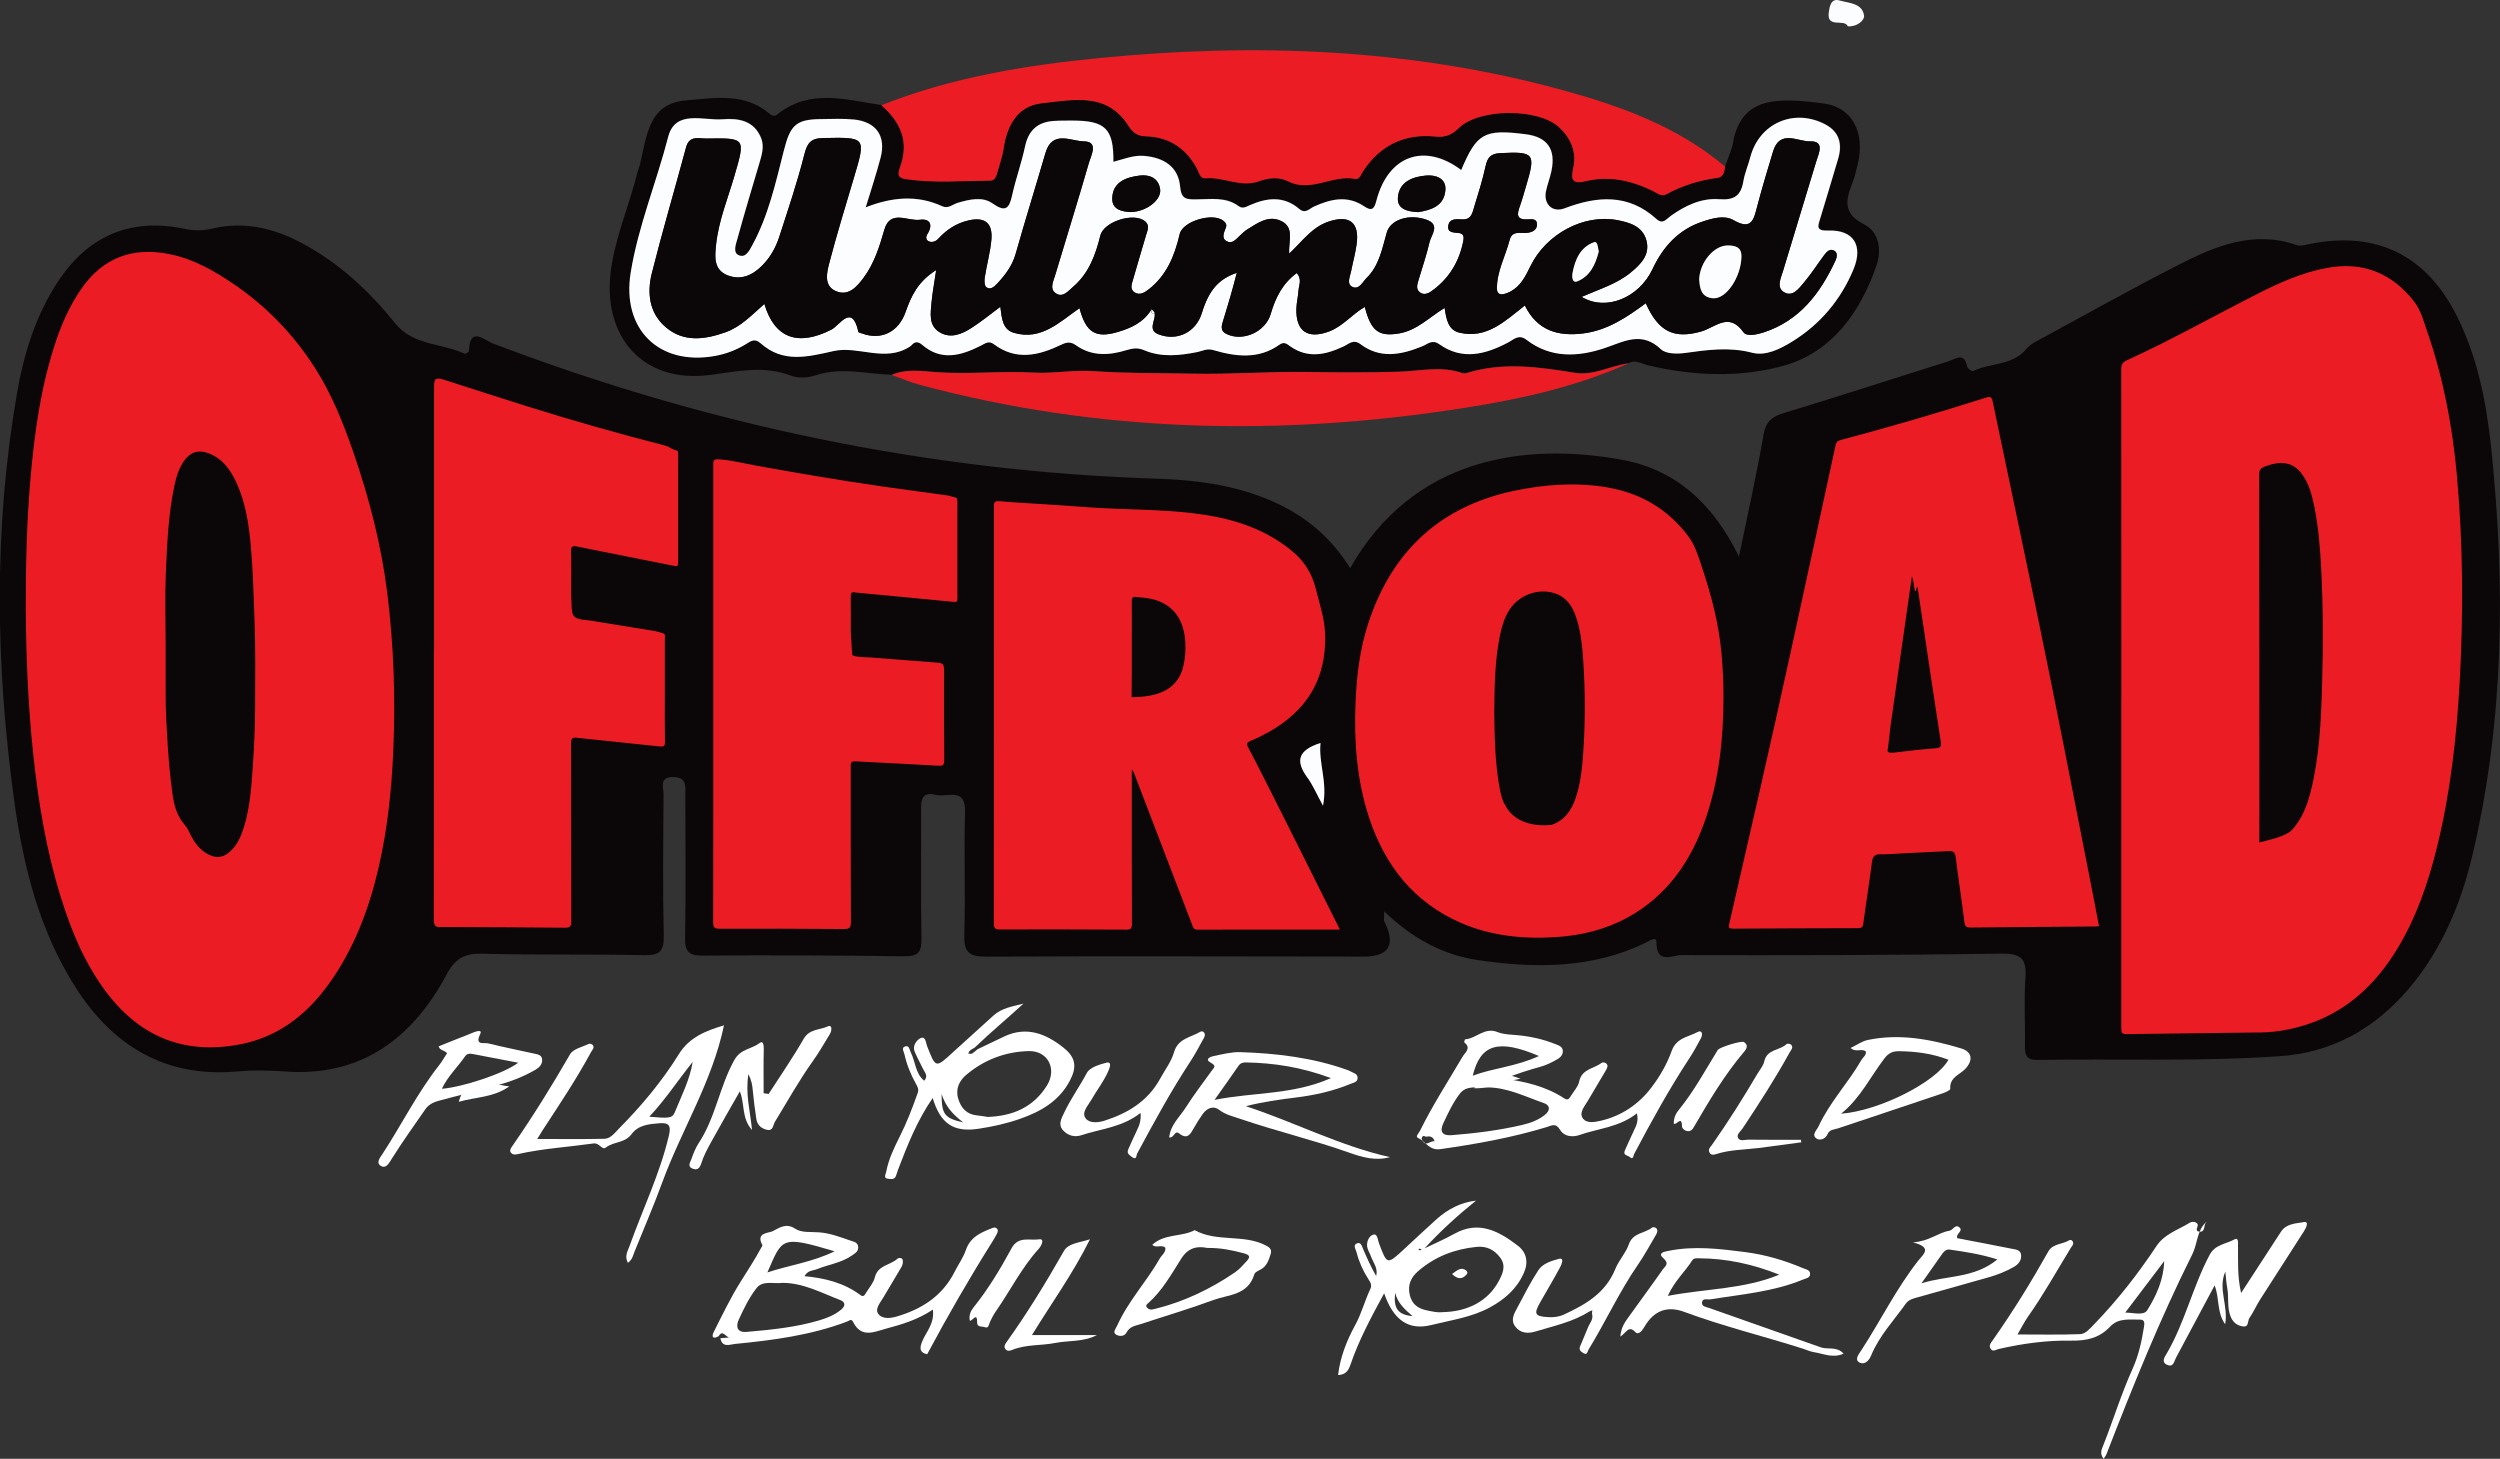
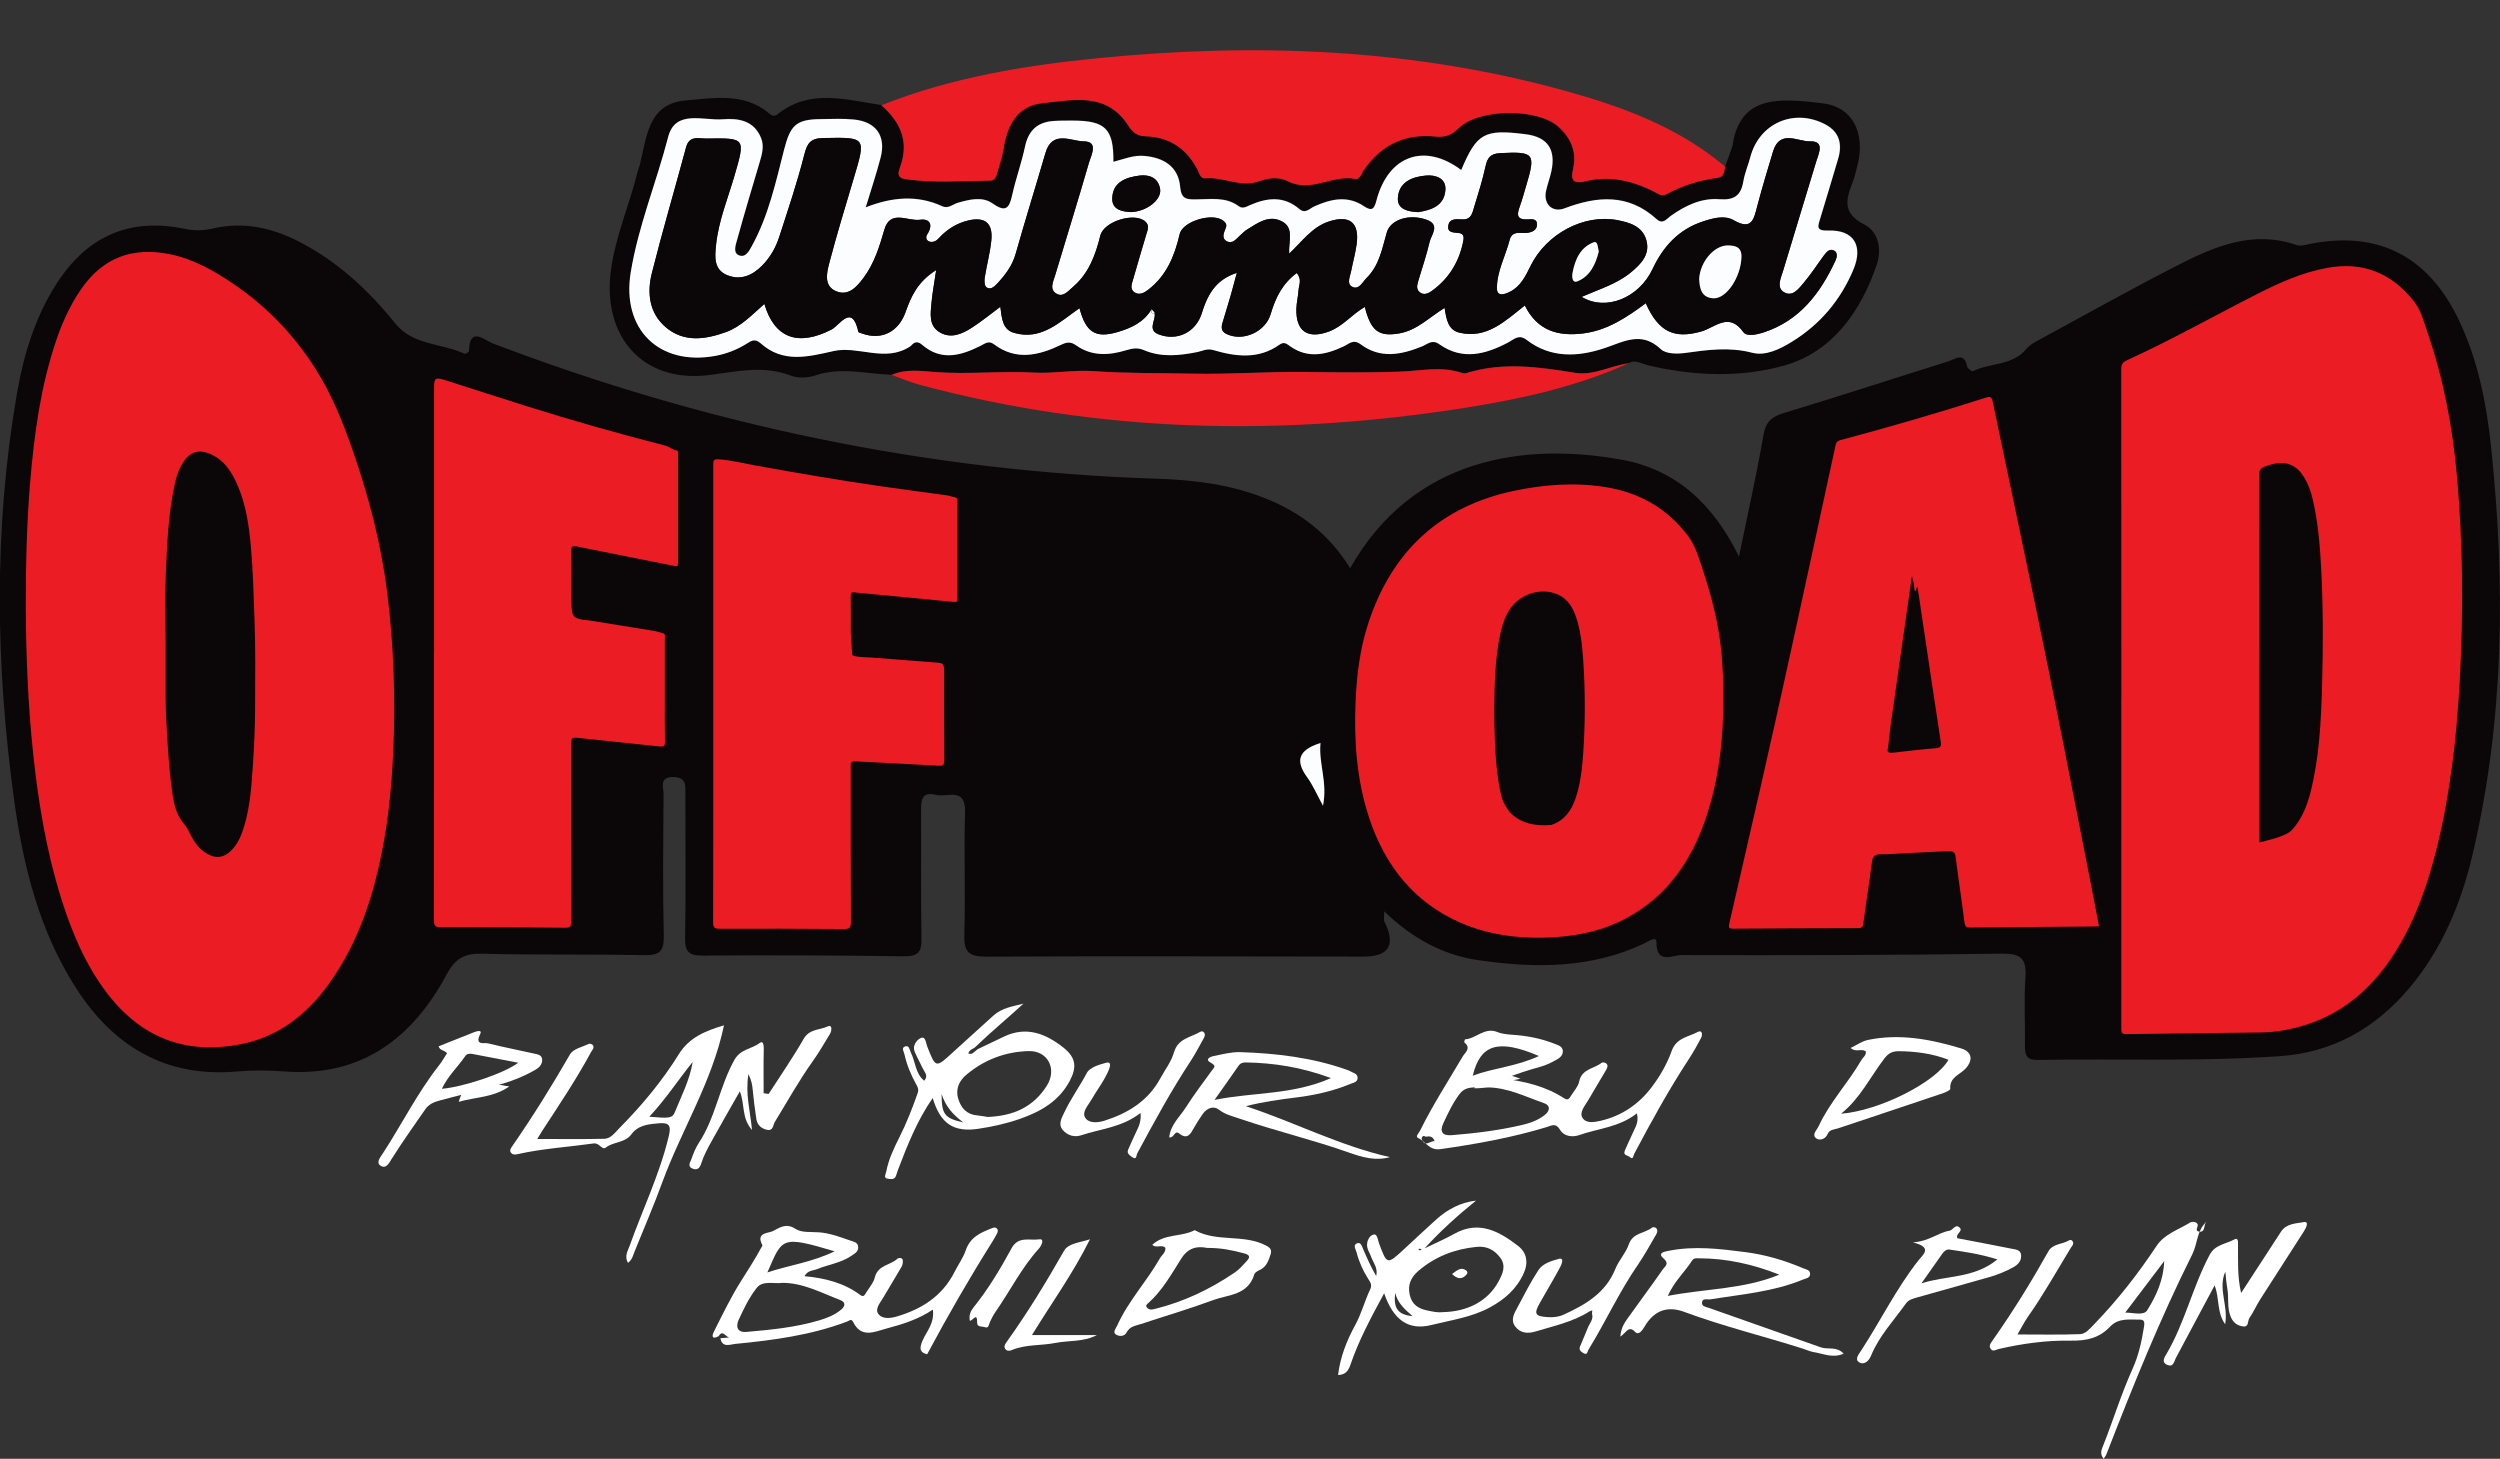
<svg xmlns="http://www.w3.org/2000/svg" viewBox="0 0 401.04 234.02" id="Layer_1">
  <rect x="0" y="0" width="401.04" height="234.02" fill="#333333" stroke="none" />
  <defs>
    <style>.cls-1{fill:#0b0708;}.cls-1,.cls-2,.cls-3,.cls-4{stroke-width:0px;}.cls-2{fill:#fff;}.cls-3{fill:#ec1c24;}.cls-4{fill:#fcfdff;}</style>
  </defs>
  <path d="M216.6,91.12c10.12-17.83,28.09-20.18,43.57-17.37,8.6,1.56,14.6,6.99,18.79,15.53,1.45-7.04,2.85-13.26,3.94-19.53.37-2.15,1.35-2.92,3.3-3.51,8.8-2.66,17.53-5.52,26.3-8.26,1.09-.34,2.59-1.61,3.07.82.06.31.75.82.91.74,2.79-1.38,6.36-.85,8.59-3.58.41-.5.99-.88,1.57-1.19,7.59-4.12,15.12-8.35,22.81-12.28,5.94-3.04,12.08-5.59,19-3.17.57.2,1.32-.02,1.96-.16,10.78-2.21,18.86,1.74,23.78,11.67,3.3,6.66,4.69,13.86,5.45,21.15,2.29,21.87,2.07,43.66-3.02,65.19-1.85,7.84-4.93,15.2-10.22,21.44-5.42,6.39-12.27,10.23-20.6,10.81-12.97.91-25.98.39-38.98.61-1.78.03-2-.85-1.98-2.29.05-3.61-.18-7.23.07-10.82.21-3-.56-3.99-3.78-3.94-17.14.25-34.29.27-51.43.23-1.39,0-4.01,1.55-3.98-2.09,0-1.05-1.29-.09-1.86.18-8.58,4.1-17.61,4.04-26.69,2.73-5.62-.82-10.57-3.44-15.12-7.84,0,1.04-.1,1.37.01,1.6q2.84,5.67-3.33,5.66c-20.17-.02-40.34-.09-60.51.01-2.78.01-3.62-.71-3.53-3.54.21-6.53-.08-13.08.12-19.61.13-4.15-2.88-2.34-4.66-2.8-2.41-.62-2.41,1.01-2.4,2.74.05,6.76-.06,13.53.07,20.29.04,2.19-.54,2.89-2.8,2.86-10.76-.15-21.51-.19-32.27-.11-2.19.02-2.89-.57-2.85-2.81.13-7.66.05-15.33.04-22.99,0-1.33.28-2.76-1.84-2.84-2.45-.1-1.64,1.69-1.65,2.81-.06,7.55-.15,15.11.03,22.65.06,2.63-.79,3.16-3.23,3.11-8.63-.18-17.26,0-25.88-.23-2.8-.07-4.29.68-5.69,3.28-5.53,10.32-13.76,16.52-26,15.61-2.58-.19-5.08-.23-7.66,0-11.31,1-19.73-3.93-25.76-13.28-5.92-9.18-8.52-19.57-9.99-30.22-2.99-21.78-3.31-43.58.46-65.32,1.08-6.24,2.93-12.27,6.41-17.65,4.9-7.59,11.76-10.53,20.49-8.7,1.59.33,3,.3,4.57-.07,5.04-1.17,9.78-.02,14.27,2.38,5.94,3.18,10.75,7.65,14.95,12.88,2.83,3.52,7.44,3.14,11.11,4.84.15.07.69-.28.7-.44.1-4.06,2.51-1.71,3.8-1.22,34.35,13.09,69.82,20.53,106.56,21.71,5.96.19,11.83.92,17.44,3.17,5.55,2.22,10.12,5.66,13.53,11.14ZM211.83,119.19c-3.65,1.15-4.02,2.91-2.13,5.51.89,1.22,1.48,2.64,2.53,4.55.76-3.81-.73-6.77-.4-10.06Z" class="cls-1" />
  <path d="M276.73,26.71c.38-1.05.79-2.09,1.14-3.15.17-.53.18-1.11.33-1.65,1.7-6.27,6.8-6.3,14.37-5.31,4.65.61,6.66,4.79,5.43,9.79-.24.98-.46,1.98-.83,2.91-1.08,2.72-1.61,4.95,1.86,6.69,2.41,1.21,2.85,4.13,1.99,6.6-2.57,7.45-7.11,13.84-14.7,16.02-7.02,2.01-14.62,1.72-21.92,0-1.07-.25-2.03-.98-3.17-.34-2.87.39-5.59,2.01-8.53,1.53-5.86-.95-11.66-1.79-17.5.05-.2.06-.46.04-.67-.03-3.35-1.16-6.66-.32-10.04-.21-4.89.16-9.84.13-14.73.05-6.19-.1-12.36.41-18.55.27-5.21-.12-10.48-.02-15.62-.4-3.36-.24-6.53.41-9.7.23-5.28-.3-10.53.31-15.75-.08-2.47-.19-4.76-.56-7.08.44-4.06-.12-8.1-1.29-12.19.08-1.21.41-2.81.52-3.97.07-4.42-1.71-8.63-.68-13.11-.11-10.56,1.34-17.17-6.03-15.8-16.71.71-5.5,2.99-10.56,4.29-15.9.08-.33.23-.63.32-.96,1.17-4.47,1.23-9.99,7.47-10.49,4.46-.36,9.22-1.27,13.22,2.01.45.37.83.7,1.42.23,5.23-4.18,10.99-2.33,16.67-1.49,3.06,2.66,4.5,5.82,3.02,9.89-.31.85-.61,1.74.85,1.96,4.53.67,9.07.27,13.61.24.77,0,1-.79,1.18-1.46.31-1.2.76-2.37.94-3.59.55-3.8,2.25-6.96,6.22-7.37,4.87-.5,10.28-1.82,13.74,3.51.75,1.16,1.42,1.75,2.85,1.8,3.79.11,6.57,1.98,8.31,5.36.3.59.46,1.45,1.26,1.38,2.9-.28,5.65,1.55,8.61.47,1.5-.55,3.19-.74,4.61-.01,3.71,1.92,7.17-1.1,10.81-.36.72.15.98-.8,1.34-1.35,2.76-4.12,6.67-5.94,11.52-5.45,1.63.16,2.62-.25,3.79-1.38,3.28-3.18,12.73-3.19,16.04-.13,1.92,1.78,2.9,4.02,2.27,6.69-.44,1.87.05,2.47,2,1.99,3.76-.94,7.33-.13,10.75,1.54.69.33,1.38,1,2.18.56,2.6-1.41,5.34-2.27,8.27-2.65.96-.12,1.07-1.02,1.18-1.82ZM138.91,33.25c.83-2.76,1.71-5.36,2.4-8.01.89-3.43-.7-5.73-4.25-6.1-1.77-.19-3.58-.09-5.37-.07-3.98.04-4.87,1-5.88,4.96-1.33,5.22-2.49,10.53-5.11,15.31-.45.82-1.05,2.11-2.22,1.53-.87-.43-.4-1.68-.18-2.48,1.13-4.12,2.36-8.22,3.58-12.32.39-1.31.78-2.65.25-3.97-1.14-2.81-3.62-3.2-6.16-3-3.14.24-7.6-1.59-8.74,2.83-1.88,7.29-4.8,14.3-6.01,21.76-1.46,9.06,4.52,14.97,13.48,13.38,1.79-.32,3.45-.95,5-1.9.76-.47,1.38-1.02,2.35-.15,3.59,3.21,7.51,2.21,11.71,1.26,3.96-.9,8.28,1.88,12.25-.72.09-.06.18-.13.26-.22.55-.63,1.09-.6,1.71-.06,3.08,2.66,6.24,1.73,9.38.15.7-.35,1.29-.88,2.12-.25,3.55,2.69,7.19,1.82,10.77.1.91-.44,1.54-.55,2.42.08,2.5,1.79,5.28,1.64,8.05.78.99-.3,1.79-.47,2.86,0,2.77,1.19,5.7.87,8.57.29.84-.17,1.5-.61,2.53-.31,3.6,1.06,7.25,1.52,10.59-.85.75-.53,1.16-.18,1.73.23,2.84,2.03,5.72,1.38,8.59.03.85-.4,1.55-1.22,2.71-.35,3.18,2.39,6.54,1.69,9.89.34.88-.36,1.59-1.16,2.74-.34,3.72,2.64,7.43,1.63,11.07-.29.94-.5,1.67-1.38,2.96-.39,3.86,2.96,8.25,2.73,12.5,1.3,3.13-1.05,5.93-2.75,9.03.19.79.75,2.61.76,3.89.59,3.6-.49,7.09-.99,10.76-.03,2.13.56,4.4-.55,6.35-1.76,4.54-2.8,7.83-6.7,9.88-11.61,1.59-3.81.03-6.37-4.03-6.23-2,.07-1.69-.65-1.33-1.85.97-3.23,1.96-6.46,2.91-9.7.68-2.32.19-4.28-2.05-5.47-5.02-2.66-10.61-.21-12.04,5.21-.35,1.3-.91,2.57-1.12,3.89-.38,2.31-1.49,3.07-3.87,2.89-2.87-.23-5.46,1.02-7.8,2.69-.67.48-1.24,1.43-2.27.49-4.51-4.11-9.53-3.7-14.77-1.71-1.92.73-3.38-.68-2.96-2.74.23-1.1.65-2.16.88-3.26.72-3.5-.66-5.45-4.12-5.89-6.66-.85-7.85-.19-10.35,5.74-5.89-4.42-11.73-2.34-13.61,4.92-.36,1.37-.75,1.72-2,.88-2.65-1.78-5.32-1.15-7.99.05-.75.34-1.4,1.25-2.39.39-2.46-2.11-5.15-1.8-7.88-.62-.61.26-1.17.67-1.86.16-2.09-1.53-4.51-1.07-6.83-1.07-1.46,0-2.35.01-2.53-2.01-.29-3.3-2.68-4.71-5.82-4.97-1.69-.14-3.25.53-4.89.95.05-5.3-1.29-6.61-6.56-6.61-1.01,0-2.02,0-3.02.06-2.57.17-4.04,1.49-4.59,4.09-.56,2.63-1.49,5.19-2.07,7.82-.47,2.16-1.07,2.78-3.16,1.31-1.62-1.14-3.66-.64-5.54-.1-.82.24-1.55,1.01-2.52.56-4.08-1.89-8.17-1.42-12.23.16Z" class="cls-1" />
  <path d="M276.73,26.71c-.1.8-.22,1.69-1.18,1.82-2.92.38-5.67,1.24-8.27,2.65-.8.43-1.49-.23-2.18-.56-3.42-1.66-6.99-2.47-10.75-1.54-1.94.48-2.44-.12-2-1.99.63-2.68-.34-4.91-2.27-6.69-3.31-3.06-12.77-3.05-16.04.13-1.17,1.13-2.16,1.55-3.79,1.38-4.85-.49-8.75,1.33-11.52,5.45-.37.55-.62,1.49-1.34,1.35-3.63-.74-7.1,2.28-10.81.36-1.42-.73-3.11-.53-4.61.01-2.96,1.08-5.71-.75-8.61-.47-.81.08-.96-.79-1.26-1.38-1.75-3.39-4.53-5.26-8.31-5.36-1.43-.04-2.1-.63-2.85-1.8-3.46-5.33-8.87-4.01-13.74-3.51-3.98.41-5.67,3.57-6.22,7.37-.18,1.22-.62,2.39-.94,3.59-.18.67-.41,1.46-1.18,1.46-4.54.03-9.08.43-13.61-.24-1.46-.22-1.16-1.1-.85-1.96,1.49-4.08.04-7.23-3.02-9.89,11.22-4.46,23.01-6.4,34.92-7.57,25.11-2.47,50.04-1.56,74.52,5.18,9.3,2.56,18.34,5.84,25.9,12.22Z" class="cls-3" />
  <path d="M143.06,60.14c2.32-.99,4.61-.62,7.08-.44,5.21.39,10.47-.22,15.75.08,3.17.18,6.35-.48,9.7-.23,5.14.37,10.41.28,15.62.4,6.19.14,12.36-.37,18.55-.27,4.89.08,9.84.11,14.73-.05,3.38-.11,6.7-.95,10.04.21.2.07.46.1.67.03,5.83-1.83,11.64-1,17.5-.05,2.93.47,5.66-1.14,8.53-1.53-8.35,3.75-17.2,5.7-26.16,7.12-29.44,4.66-58.68,4.08-87.6-3.7-1.5-.4-2.94-1.04-4.41-1.56Z" class="cls-3" />
  <path d="M211.83,119.19c-.33,3.29,1.16,6.26.4,10.06-1.04-1.91-1.64-3.34-2.53-4.55-1.9-2.6-1.52-4.36,2.13-5.51Z" class="cls-4" />
  <path d="M138.91,33.25c4.06-1.59,8.15-2.05,12.23-.16.98.45,1.7-.32,2.52-.56,1.88-.54,3.92-1.04,5.54.1,2.09,1.47,2.69.85,3.16-1.31.58-2.63,1.51-5.18,2.07-7.82.55-2.6,2.03-3.92,4.59-4.09,1-.07,2.02-.06,3.02-.06,5.27,0,6.61,1.3,6.56,6.61,1.64-.42,3.2-1.09,4.89-.95,3.13.26,5.53,1.67,5.82,4.97.18,2.02,1.07,2.01,2.53,2.01,2.32,0,4.75-.46,6.83,1.07.69.51,1.25.1,1.86-.16,2.73-1.19,5.41-1.5,7.88.62.99.85,1.65-.06,2.39-.39,2.66-1.2,5.34-1.83,7.99-.05,1.25.84,1.65.5,2-.88,1.88-7.26,7.72-9.34,13.61-4.92,2.5-5.93,3.69-6.59,10.35-5.74,3.46.44,4.85,2.39,4.12,5.89-.23,1.1-.65,2.16-.88,3.26-.42,2.06,1.04,3.46,2.96,2.74,5.24-1.99,10.26-2.39,14.77,1.71,1.03.94,1.6-.01,2.27-.49,2.34-1.67,4.93-2.91,7.8-2.69,2.39.19,3.49-.57,3.87-2.89.22-1.32.78-2.58,1.12-3.89,1.44-5.42,7.02-7.87,12.04-5.21,2.24,1.19,2.73,3.14,2.05,5.47-.95,3.24-1.94,6.47-2.91,9.7-.36,1.2-.68,1.91,1.33,1.85,4.07-.14,5.62,2.42,4.03,6.23-2.05,4.91-5.34,8.82-9.88,11.61-1.95,1.2-4.22,2.31-6.35,1.76-3.68-.96-7.16-.47-10.76.03-1.28.18-3.09.17-3.89-.59-3.1-2.95-5.9-1.24-9.03-.19-4.26,1.43-8.64,1.66-12.5-1.3-1.29-.99-2.02-.11-2.96.39-3.64,1.92-7.35,2.93-11.07.29-1.15-.82-1.86-.02-2.74.34-3.35,1.36-6.71,2.05-9.89-.34-1.16-.87-1.85-.05-2.71.35-2.87,1.35-5.74,2-8.59-.03-.57-.41-.98-.77-1.73-.23-3.34,2.37-7,1.91-10.59.85-1.03-.3-1.69.14-2.53.31-2.88.58-5.8.89-8.57-.29-1.07-.46-1.87-.29-2.86,0-2.77.85-5.55,1-8.05-.78-.88-.63-1.51-.52-2.42-.08-3.58,1.72-7.22,2.58-10.77-.1-.84-.63-1.42-.1-2.12.25-3.15,1.58-6.31,2.5-9.38-.15-.62-.54-1.16-.57-1.71.06-.07.08-.16.16-.26.22-3.98,2.6-8.29-.18-12.25.72-4.2.95-8.12,1.95-11.71-1.26-.96-.86-1.59-.31-2.35.15-1.55.95-3.21,1.58-5,1.9-8.97,1.59-14.95-4.32-13.48-13.38,1.21-7.47,4.13-14.47,6.01-21.76,1.14-4.42,5.59-2.59,8.74-2.83,2.55-.2,5.02.19,6.16,3,.54,1.32.14,2.65-.25,3.97-1.22,4.1-2.44,8.19-3.58,12.32-.22.8-.69,2.05.18,2.48,1.17.58,1.77-.71,2.22-1.53,2.62-4.78,3.78-10.09,5.11-15.31,1.01-3.95,1.89-4.92,5.88-4.96,1.79-.02,3.6-.11,5.37.07,3.55.37,5.14,2.67,4.25,6.1-.69,2.65-1.56,5.25-2.4,8.01ZM184.71,49.63l.03-.03c1.56,1.01-1.13,3.14,1.09,4.01,2.98,1.18,6.03-.28,6.99-3.43,1.1-3.59,2.68-5.45,5.6-6.42-.35,1.29-.65,2.47-.99,3.64-.37,1.3-.78,2.59-1.16,3.88-.25.86-.64,1.73.52,2.3,2.61,1.26,6.22-.35,7.06-3.21.76-2.6,1.89-4.91,4.19-6.58.86,1.02.34,1.9.28,2.73-.07,1.01-.33,2.01-.35,3.02-.1,3.6,1.8,4.89,5.19,3.65,2.25-.82,3.73-2.79,5.79-3.96.98,3.9,2.27,4.82,5.56,4.24,2.82-.5,4.79-2.59,7.24-4.08.29,1.87.57,3.56,2.42,3.98,4.37,1,7.28-1.88,10.45-4.37,2.01,4.07,5.36,4.99,9.38,4.48,3.85-.49,6.97-2.58,10.02-4.84,2.03,4.56,4.51,5.78,8.9,4.53,2.25-.64,4.43-3.18,6.77.12.52.74,2.15.39,3.23.03,5.78-1.88,9.1-6.28,11.54-11.55.25-.53.35-1.22-.18-1.54-.72-.44-1.24.16-1.65.7-1.07,1.44-2.04,2.97-3.2,4.34-.84.99-1.87,2.48-3.3,1.56-1.2-.77-.41-2.29-.07-3.44,1.74-5.82,3.55-11.63,5.29-17.45.39-1.29,1.47-3.34-.98-3.27-1.95.06-4.85-1.96-5.93,1.62-.88,2.91-1.76,5.81-2.53,8.75-.54,2.07-.84,3.99-3.79,2.28-1.47-.85-3.31-.33-4.93.2-3.87,1.27-6.37,3.99-8.08,7.63-2.17,4.63-7.48,6.83-11.38,4.47,2.82-1.24,5.64-2.06,7.89-3.92,1.6-1.32,3.12-2.83,2.5-5.14-.62-2.28-2.7-2.88-4.71-3.26-5.33-1-11.37,2.21-13.9,7.41-.8,1.66-1.6,3.25-3.3,4.1-.78.39-2.06.85-2.07-.53-.02-2.73,1.37-5.19,2.04-7.79.41-1.58,1.77-1.01,2.8-1.14.86-.11,1.61-.48,1.59-1.4-.03-.94-.92-.79-1.54-.76-1.9.08-1.63-.95-1.19-2.17.38-1.06.66-2.15.99-3.23,1.57-5.21,1.29-5.49-4.14-5.23-1.6.08-2.07.73-2.38,2.14-.48,2.19-1.16,4.35-1.82,6.5-.28.92-.42,2.03-1.85,1.99-.85-.02-2.05-.22-2.28.9-.28,1.34.92,1.17,1.77,1.3.74.12.73.72.61,1.3-.67,3.35-2.33,6.06-5.12,8.03-.53.38-1.25.67-1.87.15-.62-.51-.4-1.21-.21-1.87.61-2.05,1.31-4.08,1.79-6.16.28-1.21,1.82-2.81-.55-3.62-2.81-.96-5.72.04-6.3,2.05-.75,2.58-1.2,5.31-3.24,7.31-.68.67-1.23,2.01-2.36,1.4-.87-.47-.29-1.63-.13-2.48.28-1.44.68-2.86.88-4.3.5-3.53-1.16-4.79-4.54-3.64-2.64.9-4.19,3.17-6.28,5.13-.12-2.03.85-4.15-1.19-5.2-2.09-1.07-3.87.29-5.59,1.35-.38.23-.69.58-1.03.87-.66.57-1.28,1.54-2.26.95-.83-.49-.38-1.39-.1-2.09.21-.53.01-.82-.35-1.13-1.66-1.41-6.56.01-7.04,2.11-.8,3.49-2.1,6.66-5.03,8.91-.63.48-1.37.93-2.15.47-.9-.53-.49-1.4-.29-2.13.67-2.38,1.4-4.75,2.09-7.13.21-.73.63-1.48-.16-2.16-1.74-1.51-6.63,0-7.19,2.28-.77,3.11-1.83,6.04-4.35,8.2-.75.64-1.56,1.68-2.57,1.18-1.35-.67-.64-1.98-.33-3.01,1.81-6.04,3.7-12.05,5.44-18.11.35-1.2,1.57-3.36-.86-3.38-2.03-.02-5.04-1.86-6.13,1.87-1.57,5.4-3.25,10.76-4.78,16.17-.55,1.93-1.68,3.4-2.99,4.81-.47.5-1.09,1.04-1.72.54-.31-.24-.33-1.04-.25-1.55.31-2,.86-3.98,1.06-5.99.26-2.72-1.02-3.77-3.65-3.17-1.91.44-3.5,1.45-4.83,2.91-.4.44-.95.67-1.51.47-.49-.18-.57-.72-.31-1.11.99-1.52.51-2.6-1.17-2.37-1.94.26-4.75-1.69-5.69,1.58-.79,2.73-1.61,5.39-3.31,7.69-1.1,1.49-2.44,3.03-4.44,2.19-1.98-.84-1.51-2.9-1.1-4.48,1.2-4.57,2.58-9.09,3.93-13.62,2-6.68,2.01-6.6-4.92-6.47-2.01.04-2.54.82-3.01,2.68-1.13,4.46-2.61,8.84-4.03,13.22-.56,1.72-1.46,3.29-2.76,4.59-1.54,1.55-3.39,2.35-5.49,1.54-2.3-.88-2.06-3.01-1.87-4.91.4-3.84,1.88-7.4,2.95-11.07,1.76-6.07,1.81-6.07-4.48-5.97-1.23.02-2.75-.56-3.28,1.4-1.81,6.73-3.79,13.42-5.49,20.19-.8,3.19-.42,6.43,2.26,8.7,2.9,2.45,6.27,1.95,9.57.78,2.46-.87,4.23-2.8,6.22-4.54,1.63,5.55,5.44,6.84,10.77,4.11,1.3-.66,3.29-4.27,4.31.37.03.12.38.18.59.26,3.1,1.14,5.85-.25,6.98-3.44.87-2.47,1.91-4.85,4.91-6.73-.33,2.26-.61,3.69-.74,5.13-.16,1.78-.55,3.78,1.36,4.88,1.76,1.02,3.52.25,5.06-.74,1.55-.99,2.98-2.17,4.61-3.38.24,1.9.36,3.65,2.2,4.18,4.36,1.27,7.3-1.74,10.5-3.96,1.02,3.89,2.56,4.87,6.11,3.83,2.15-.63,4.2-1.56,5.44-3.64ZM227.5,34.03c2.08-.33,4.22-1,4.37-3.62.1-1.83-1.59-2.38-3.1-2.25-2.21.19-4.37,1.02-4.53,3.6-.11,1.8,1.57,2.19,3.26,2.27ZM181.42,34.02c2.55-.08,4.96-2,4.68-3.7-.29-1.79-1.73-2.34-3.26-2.16-2.19.26-4.37,1.03-4.42,3.69-.03,1.85,1.68,2.1,3,2.17Z" class="cls-4" />
  <path d="M243.9,173.04c-2.81.51-4.83,1.6-7.41,1.54,1.8-3.57,4.26-2.62,7.41-1.54Z" class="cls-4" />
  <path d="M81.7,174.27c-2.5,1.8-5.39,1.69-8.11,2.48,1.46-5.13,5-2.78,8.11-2.48Z" class="cls-4" />
-   <path d="M296.43,4.23c-.55-1.31-3.44.43-3.06-2.25.11-.8.29-2.32,1.7-1.91,1.5.44,3.63.41,3.95,2.39.13.78-1.09,1.87-2.59,1.76Z" class="cls-4" />
  <path d="M362.71,105.02c0-8.67-.02-17.34.02-26.01,0-1.72-.4-3.74,2.17-4.25,2.44-.49,4.14.41,5.27,2.56,1.56,2.96,1.93,6.24,2.16,9.48.85,11.92,1.02,23.84-.55,35.72-.52,3.92-1.36,7.81-4.49,10.64-1,.91-2.29,1.84-3.6,1.44-1.56-.48-.8-2.13-.81-3.24-.06-8.78-.04-17.56-.04-26.34-.05,0-.09,0-.14,0Z" class="cls-1" />
  <path d="M42.52,108.3c-.09,5.4.09,12.15-.77,18.87-.29,2.24-.62,4.47-1.6,6.51-1.93,4.03-5.92,4.3-8.38.53-1.77-2.71-2.35-5.87-2.63-8.98-1.35-14.7-1.36-29.42,0-44.13.15-1.66.59-3.33,1.14-4.91,1.37-3.91,4.17-4.54,7.13-1.57,3.13,3.14,3.76,7.29,4.28,11.45.88,6.94.8,13.92.83,22.24Z" class="cls-1" />
  <path d="M307.86,92.2c1.3,8.41,2.59,16.82,3.93,25.23.25,1.56-.22,2.15-1.84,2.38-6.71.95-6.76,1-5.85-5.69,1-7.31,2.12-14.61,3.19-21.91.19,0,.38,0,.57,0Z" class="cls-1" />
  <path d="M254.95,113.1c0,3.83.02,7.66-.72,11.44-.22,1.1-.4,2.23-.81,3.26-1.05,2.63-2.93,4.22-5.87,4.22-3.02,0-4.95-1.73-5.58-4.47-2.1-9.12-2.08-18.33,0-27.44.84-3.67,3.69-5.52,6.89-5.19,3.59.37,4.67,3.02,5.3,6.06.84,4,.79,8.06.8,12.11Z" class="cls-1" />
  <path d="M182.66,103.64c0-1.47,0-2.93,0-4.4.01-3.74.87-4.29,4.36-2.8,3.17,1.36,4.59,4.6,4,9.15-.44,3.41-2.41,5.21-5.97,5.82-1.79.3-2.5-.19-2.41-2.03.09-1.91.02-3.83.02-5.75Z" class="cls-1" />
  <path d="M184.71,49.63c-1.24,2.08-3.28,3.01-5.44,3.64-3.54,1.04-5.08.06-6.11-3.83-3.2,2.22-6.14,5.22-10.5,3.96-1.84-.53-1.95-2.27-2.2-4.18-1.63,1.21-3.06,2.39-4.61,3.38-1.54.98-3.3,1.76-5.06.74-1.9-1.1-1.51-3.1-1.36-4.88.13-1.44.41-2.87.74-5.13-3,1.88-4.04,4.26-4.91,6.73-1.12,3.19-3.88,4.58-6.98,3.44-.21-.08-.56-.14-.59-.26-1.02-4.64-3.01-1.03-4.31-.37-5.33,2.73-9.14,1.44-10.77-4.11-1.99,1.74-3.76,3.66-6.22,4.54-3.3,1.17-6.67,1.66-9.57-.78-2.68-2.26-3.07-5.51-2.26-8.7,1.7-6.76,3.68-13.45,5.49-20.19.53-1.97,2.05-1.38,3.28-1.4,6.29-.1,6.24-.1,4.48,5.97-1.07,3.67-2.55,7.23-2.95,11.07-.2,1.9-.43,4.03,1.87,4.91,2.11.81,3.95.01,5.49-1.54,1.3-1.3,2.2-2.87,2.76-4.59,1.42-4.38,2.9-8.76,4.03-13.22.47-1.85,1-2.64,3.01-2.68,6.93-.13,6.91-.21,4.92,6.47-1.35,4.53-2.73,9.05-3.93,13.62-.41,1.57-.89,3.64,1.1,4.48,1.99.84,3.33-.7,4.44-2.19,1.7-2.3,2.52-4.96,3.31-7.69.94-3.26,3.75-1.31,5.69-1.58,1.68-.23,2.15.85,1.17,2.37-.25.39-.18.93.31,1.11.56.21,1.11-.02,1.51-.47,1.32-1.45,2.92-2.47,4.83-2.91,2.64-.6,3.92.45,3.65,3.17-.19,2.01-.74,3.98-1.06,5.99-.08.51-.06,1.3.25,1.55.63.5,1.26-.05,1.72-.54,1.31-1.4,2.44-2.87,2.99-4.81,1.53-5.41,3.21-10.78,4.78-16.17,1.09-3.73,4.1-1.89,6.13-1.87,2.44.02,1.21,2.19.86,3.38-1.75,6.06-3.64,12.07-5.44,18.11-.31,1.03-1.02,2.34.33,3.01,1.01.5,1.83-.54,2.57-1.18,2.51-2.16,3.58-5.09,4.35-8.2.56-2.28,5.45-3.79,7.19-2.28.79.69.37,1.43.16,2.16-.69,2.38-1.42,4.75-2.09,7.13-.2.73-.61,1.6.29,2.13.79.46,1.53.01,2.15-.47,2.93-2.25,4.22-5.42,5.03-8.91.49-2.1,5.38-3.52,7.04-2.11.36.3.56.6.35,1.13-.27.7-.72,1.6.1,2.09.99.59,1.6-.38,2.26-.95.34-.29.65-.64,1.03-.87,1.72-1.06,3.5-2.42,5.59-1.35,2.04,1.05,1.08,3.17,1.19,5.2,2.09-1.96,3.64-4.23,6.28-5.13,3.38-1.16,5.04.1,4.54,3.64-.2,1.45-.6,2.86-.88,4.3-.17.85-.74,2.01.13,2.48,1.13.61,1.68-.73,2.36-1.4,2.04-2,2.49-4.73,3.24-7.31.59-2.01,3.49-3.01,6.3-2.05,2.37.81.83,2.41.55,3.62-.48,2.08-1.18,4.11-1.79,6.16-.19.66-.41,1.35.21,1.87.62.51,1.34.22,1.87-.15,2.79-1.97,4.46-4.68,5.12-8.03.11-.58.13-1.18-.61-1.3-.85-.13-2.05.04-1.77-1.3.23-1.12,1.43-.92,2.28-.9,1.43.03,1.56-1.08,1.85-1.99.66-2.15,1.34-4.3,1.82-6.5.31-1.41.78-2.06,2.38-2.14,5.43-.27,5.71.01,4.14,5.23-.32,1.08-.61,2.17-.99,3.23-.44,1.22-.71,2.25,1.19,2.17.62-.03,1.52-.18,1.54.76.03.93-.73,1.3-1.59,1.4-1.03.13-2.39-.44-2.8,1.14-.68,2.61-2.07,5.07-2.04,7.79.01,1.38,1.3.92,2.07.53,1.7-.85,2.49-2.44,3.3-4.1,2.52-5.2,8.57-8.41,13.9-7.41,2,.38,4.09.97,4.71,3.26.62,2.31-.9,3.81-2.5,5.14-2.25,1.86-5.07,2.68-7.89,3.92,3.9,2.36,9.21.15,11.38-4.47,1.71-3.64,4.21-6.36,8.08-7.63,1.62-.53,3.46-1.05,4.93-.2,2.94,1.7,3.24-.21,3.79-2.28.77-2.93,1.65-5.84,2.53-8.75,1.08-3.58,3.98-1.56,5.93-1.62,2.44-.07,1.36,1.98.98,3.27-1.74,5.82-3.55,11.63-5.29,17.45-.34,1.14-1.12,2.67.07,3.44,1.44.92,2.47-.57,3.3-1.56,1.16-1.37,2.13-2.9,3.2-4.34.41-.55.93-1.14,1.65-.7.52.32.42,1.01.18,1.54-2.44,5.27-5.76,9.66-11.54,11.55-1.08.35-2.71.7-3.23-.03-2.33-3.3-4.51-.77-6.77-.12-4.39,1.25-6.87.03-8.9-4.53-3.05,2.27-6.16,4.35-10.02,4.84-4.02.51-7.37-.41-9.38-4.48-3.17,2.49-6.08,5.37-10.45,4.37-1.85-.42-2.13-2.11-2.42-3.98-2.45,1.49-4.41,3.58-7.24,4.08-3.29.58-4.58-.34-5.56-4.24-2.06,1.18-3.54,3.14-5.79,3.96-3.38,1.23-5.28-.05-5.19-3.65.03-1.01.29-2.01.35-3.02.06-.83.57-1.71-.28-2.73-2.29,1.67-3.43,3.98-4.19,6.58-.83,2.87-4.45,4.47-7.06,3.21-1.17-.56-.78-1.44-.52-2.3.38-1.3.79-2.58,1.16-3.88.34-1.17.64-2.35.99-3.64-2.93.97-4.51,2.83-5.6,6.42-.96,3.14-4.01,4.61-6.99,3.43-2.22-.88.47-3.01-1.09-4.01.07.28-.21.88.5.58l-.52-.56ZM272.57,44.87c.09,1.37.32,2.86,2.24,2.98,2.12.14,4.45-3.39,4.54-6.63.05-1.62-1-1.83-2.17-1.85-2.23-.03-4.53,2.68-4.62,5.5ZM256.47,40.35c-.15-.54-.13-1.73-.79-1.49-2.17.79-3.02,2.77-3.42,4.91-.11.59-.09,1.72.81,1.35,1.98-.82,2.87-2.66,3.4-4.77Z" class="cls-1" />
  <path d="M227.5,34.03c-1.69-.08-3.37-.48-3.26-2.27.16-2.58,2.31-3.41,4.53-3.6,1.51-.13,3.2.41,3.1,2.25-.15,2.62-2.29,3.29-4.37,3.62Z" class="cls-1" />
  <path d="M181.42,34.02c-1.32-.06-3.03-.32-3-2.17.05-2.66,2.23-3.42,4.42-3.69,1.54-.18,2.97.36,3.26,2.16.28,1.7-2.14,3.62-4.68,3.7Z" class="cls-1" />
  <path d="M272.57,44.87c.09-2.82,2.39-5.53,4.62-5.5,1.17.02,2.21.23,2.17,1.85-.09,3.24-2.42,6.77-4.54,6.63-1.93-.13-2.15-1.61-2.24-2.98Z" class="cls-4" />
  <path d="M256.47,40.35c-.53,2.11-1.41,3.95-3.4,4.77-.9.37-.92-.76-.81-1.35.4-2.14,1.26-4.12,3.42-4.91.66-.24.64.95.79,1.49Z" class="cls-4" />
  <path d="M184.71,49.63l.52.56c-.71.3-.43-.3-.5-.58,0,0-.02.02-.02.02Z" class="cls-4" />
  <path d="M262.57,178.61c-2.85,2.24-6.19,2.4-9.22,3.47-1.11.39-2.46.22-3.07-.81-.72-1.21-1.36-.71-2.19-.46-5.57,1.69-11.27,2.71-17.02,3.53-1.82.26-2.37-1.25-3.58-1.78-.52-.23.12-.79.31-1.18,2.03-4.13,4.53-7.97,6.85-11.92.34-.58,1.42-1.33.26-2.22-.06-.05.06-.51.11-.51,1.78-.12,3.14-2.01,5.2-1.17,1.01.41,2.19.4,3.3.51,2.05.2,4.03.64,5.96,1.41.57.23,1.2.4,1.22,1.14.02.68-.49,1.09-1.03,1.39-.81.45-1.64.86-2.54,1.11-1.96.54-3.89,1.17-5.84,1.94,3.43.43,6.72,1.23,9.65,3.14.6.39.82-.01,1.07-.42.46-.75,1.14-1.45,1.31-2.27.43-2.08,2.38-2.04,3.59-3.01.14-.12.54-.07.71.06.42.31.22.75.02,1.09-.95,1.64-1.95,3.24-2.89,4.88-.5.86-1.42,1.87-.91,2.76.57.99,1.94.73,2.93.5,3.31-.76,6.07-2.61,8.14-5.33,1.33-1.75,2.5-3.75,3.24-5.84.78-2.18,2.68-2.25,4.16-3.06.74-.41.86.39.57.94-.6,1.14-1.23,2.27-1.93,3.34-3.22,4.92-6.06,10.07-8.81,15.28-.12.22-.13,1.03-.71.48-.3-.28-1.15-.23-.77-1.07.48-1.04.93-2.1,1.43-3.14.38-.79.8-1.56.49-2.79ZM228.72,182.36c-.36-.25-.57-.12-.68.27.51,1.57,1.39.31,2.1.44-.29-.83-.83-.83-1.42-.72ZM238.42,174.44c-1.49.06-3.19-.35-4.22.98-1.1,1.41-1.89,3.1-2.66,4.75-.65,1.38-.15,2.05,1.33,1.93,3.8-.3,7.59-.77,11.31-1.64,1.28-.3,2.52-.74,3.6-1.58.95-.74.91-1.58-.12-1.93-3.02-1.04-5.94-2.56-9.24-2.51ZM246.87,169.4c-6.53-2.78-9.39-1.89-10.62,3.16,3.39-1.27,6.96-1.45,10.62-3.16Z" class="cls-2" />
  <path d="M115.27,214.35c-.9.51-1.19.14-.76-.71,1.37-2.71,2.68-5.46,4.29-8.02,1.12-1.77,2.25-3.52,3.25-5.36.1-.18.3-.44.24-.54-1.1-2.02,1.01-1.89,1.67-2.22,1.03-.51,2.12-1.39,3.63-.38.99.67,2.55.46,3.87.57,1.73.14,3.34.76,4.96,1.32.56.19,1.23.28,1.25,1.08.02.72-.58,1.01-1.07,1.35-1.69,1.16-3.7,1.4-5.53,2.15-.64.26-1.47.15-2.02,1.13,3.29.3,6.35,1.07,8.99,3.04.5.37.69-.05.89-.38.49-.81,1.19-1.57,1.4-2.45.5-2.02,2.47-1.94,3.62-3,.21-.19.76-.2.85.16.09.34,0,.83-.19,1.15-.94,1.64-1.95,3.24-2.9,4.88-.47.81-1.36,1.8-.86,2.58.61.95,1.98.79,2.96.5,3.98-1.16,7.35-3.24,9.34-7.21.58-1.15,1.36-2.22,1.77-3.42.73-2.14,2.42-2.85,4.21-3.55.28-.11.51-.17.72,0,.33.26.22.61.06.92-.22.42-.46.83-.71,1.23-3.7,5.89-7.18,11.92-10.47,18.08-1.24-.29-1.25-.98-.76-2.15.64-1.51,1.96-2.79,1.68-5.02-2.38,1.6-4.93,2.37-7.48,3.05-1.91.51-3.99,1.6-5.32-1.07-.29-.58-.61-.2-.96-.06-5.81,2.2-11.89,3-17.99,3.59-.79.08-2.05.66-2.34-.92.46-.04.92-.07,1.39-.11-.56-.16-1.06-1.29-1.67-.2ZM125.45,205.8c-1.41.17-3.1-.43-4.08.82-1.18,1.51-2.06,3.32-2.87,5.09-.47,1.03-.29,2.08,1.24,1.95,3.93-.34,7.85-.72,11.66-1.85,1.27-.38,2.48-.85,3.53-1.72.74-.62.68-1.22-.12-1.53-3.05-1.17-5.99-2.79-9.36-2.77ZM133.89,200.73c-8.66-2.58-8.36-2.16-10.79,3.39,3.53-1.18,7.08-1.61,10.79-3.39Z" class="cls-2" />
  <path d="M353.85,196.09c-1.45,1.37-1.33,3.45-2.17,5.12-5.21,10.41-9.56,21.22-13.78,32.09-.09.23-.27.43-.44.71-.67-.79-.33-1.5-.06-2.16,1.61-4.07,2.89-8.27,4.7-12.27.94-2.08,1.46-4.37,1.82-6.67.08-.54.21-1.22-.59-1.22-1.68.02-3.47-.32-4.84,1.13-1.75,1.85-3.8,2.29-6.32,2.24-3.86-.07-7.74.47-11.54,1.34-.44.1-.89.48-1.25.03-.44-.54-.01-1.01.3-1.45,3.22-4.58,6.17-9.35,8.92-14.25.7-1.25,2.26-1.1,3.33-1.77.21-.13.53-.02.62.32.11.39-.19.61-.36.9-2.25,3.69-4.36,7.48-6.85,11.01-.6.86-1.08,1.81-1.7,2.88,3.51,0,6.77.07,10.03-.05.9-.03,1.6-.9,2.26-1.58,3.73-3.85,7.03-8.07,10.01-12.56,1.3-1.96,3.5-2.59,5.34-3.74.29-.18.99-.23,1.25.23.19.35-.62,1.16.36,1.21.94.04.56-1.1,1.03-1.53l-.06.03ZM347.17,202.31c-2.03,2.68-4.06,5.36-6.25,8.25,1.39.01,2.97.53,3.54-.39,1.45-2.33,2.62-4.89,2.71-7.86Z" class="cls-2" />
  <path d="M86.2,182.71c3.81,0,7.28.05,10.75-.03,1.03-.02,1.71-1,2.4-1.7,3.58-3.62,6.85-7.52,9.56-11.89,1.7-2.74,4.37-3.75,7.23-4.61-1.91,9.11-6.81,16.77-9.9,25.19-1.37,3.76-2.97,7.43-4.46,11.14-.24.6-.36,1.29-1.05,1.77-.59-1.08-.03-1.88.27-2.72,2.1-5.89,4.85-11.54,6.3-17.68.39-1.63.02-2.12-1.56-1.99-1.67.14-3.34.27-4.45,1.77-1.05,1.42-2.84,1.15-4.1,2.12-.63.49-1-.79-1.98-.65-4.04.57-8.12.81-12.11,1.7-.43.1-.8.14-1.09-.17-.35-.38-.07-.75.16-1.09,3.31-4.77,6.37-9.7,9.28-14.75.51-.88,1.99-1.17,3.05-1.68.15-.07.57.1.65.27.21.43-.17.74-.35,1.09-2.35,4.35-5.1,8.44-7.79,12.57-.22.33-.42.67-.82,1.33ZM111.12,170.35c-2.3,2.84-4.31,5.96-6.96,8.79,3.14.28,3.7.25,4.09-.72,1.05-2.61,2.38-5.12,2.87-8.07Z" class="cls-2" />
  <path d="M236.8,192.58c-2.93,2.37-5.69,4.85-8.26,7.67,1.59-.77,3.22-1.47,4.76-2.33,3.91-2.19,7.14-.43,10.2,1.92,1.41,1.08,1.72,2.68.93,4.41-1.14,2.53-3.06,4.19-5.41,5.47-2.95,1.61-6.24,2.04-9.39,2.83-3.74.94-6.12-.85-7.59-5.08-2.07,3.81-4.04,7.46-5.39,11.41-.36,1.04-.79,1.64-2,1.7.34-2.89,1.39-5.53,2.74-8,1.02-1.85,1.52-3.89,2.42-5.77.34-.7,0-1.15-.33-1.66-.84-1.32-1.48-2.75-1.87-4.27-.12-.47-.62-1.13.05-1.42.65-.28.81.45,1.02.94.63,1.46,1.28,2.91,2.08,4.29.34-1.27-.49-2.15-.85-3.18-.18-.51-.51-.98-.59-1.5-.13-.83.3-1.73.93-1.94.72-.25.75.78.94,1.3,1.32,3.54,1.3,3.55,4.04,1.02,1.72-1.59,3.43-3.2,5.17-4.77,1.83-1.64,3.91-2.74,6.38-3.02ZM231.35,210.49c4.17-.06,7.39-1.84,9.06-4.96.66-1.23,1.23-2.49.24-3.8-.95-1.26-2.19-1.88-3.8-1.71-3.5.35-6.65,1.55-9.36,3.89-1.14.99-1.71,2.2-1.35,3.79.35,1.56,1.37,2.22,2.77,2.51.84.17,1.67.38,2.44.28ZM223.81,207.38c-.31,2.5.44,3.53,2.79,3.75-1.27-1.1-2.41-2.11-2.79-3.75ZM228.03,200.41c-.12-.04-.23-.09-.34-.1-.05,0-.1.07-.16.1.08.06.17.16.26.17.08,0,.16-.11.25-.17Z" class="cls-2" />
  <path d="M156.82,168.31c1.43-.68,2.86-1.38,4.29-2.05,3.56-1.67,6.65-.46,9.49,1.8,1.98,1.58,2.2,3.09.99,5.36-1.75,3.28-4.72,4.92-7.94,6.05-2.16.76-4.42,1.26-6.68,1.6-4.03.61-6.11-.82-7.35-4.93-2.5,3.61-4.05,7.55-5.56,11.5-.12.32-.22.64-.32.96-.24.72-.93.53-1.33.48-.75-.08-.31-.77-.24-1.14.37-1.96,1.22-3.74,2.1-5.49,1.16-2.29,2.08-4.67,2.94-7.1.22-.62,0-.99-.28-1.49-.82-1.48-1.47-3.05-1.84-4.73-.09-.42-.53-1.02.06-1.25.72-.28.74.52.97.98.74,1.47.71,3.36,2.14,4.51.7-.79.08-1.33-.19-1.9-.44-.91-.93-1.8-1.33-2.73-.43-.99.31-1.87.86-2.17.89-.49.91.71,1.12,1.24,1.39,3.57,1.36,3.56,4.2.94,2.12-1.95,4.28-3.85,6.4-5.8,1.38-1.27,3.13-1.5,4.86-1.95-2.57,2.36-5.22,4.55-7.7,6.94-.35.36-1,.4-1.15,1.08.25,0,.47.07.61-.01.32-.2.6-.47.9-.72ZM158.34,179.18c4.23-.14,7.45-1.61,9.59-5.02,1.68-2.67.17-5.62-2.9-5.55-3.7.09-7.11,1.36-10,3.79-1.08.91-1.79,2.19-1.33,3.8.46,1.59,1.4,2.58,3.06,2.73.65.06,1.3.19,1.58.23ZM154.53,180.06c-1.67-1.28-2.79-2.46-3.48-4.55,0,3.27.47,3.86,3.48,4.55Z" class="cls-2" />
  <path d="M259.93,214.39c.13-1.58.82-2.4,1.42-3.25,1.79-2.52,3.65-5,5.42-7.55.32-.45,1.09-.86.05-1.76-1.01-.87.27-1.06.88-1.18,4.08-.82,8.15-.32,12.21.2,3.22.41,6.32,1.31,9.32,2.59.47.2,1.15.25,1.14.93-.01.67-.68.7-1.16.9-4.77,1.97-9.86,2.36-14.86,3.17-.47.07-1.23-.25-1.32.49-.08.67.68.73,1.14.89,5.98,2.11,11.96,4.2,17.93,6.32,1.14.4,2.52-.22,3.65,1.01-1.74.78-3.27-.01-4.81-.25-.58-.09-1.13-.36-1.69-.54-6.35-2.02-12.83-3.6-19.1-5.92-.06-.02-.12-.05-.19-.07q-3.94-1.33-6.16,2.46c-.37.63-.95,1.41-1.48.85-1.06-1.13-1.41.09-2.37.72ZM285.41,204.47c-4.19-1.67-8.45-2.61-12.89-2.62-.39,0-.81-.06-1.07.35-1.14,1.8-2.79,3.23-3.91,5.68,6.2-1.18,12.22-1.06,17.88-3.4Z" class="cls-2" />
  <path d="M222.97,185.62c-2.28.65-4.46.02-6.52-.71-5.78-2.05-11.74-3.46-17.53-5.44-1.15-.4-2.33-.64-3.37-1.45-.87-.68-1.91-.29-2.59.65-.51.71-.98,1.46-1.41,2.22-.56.99-1.05,2-2.38.94-.77-.61-.78.75-1.61.63.19-2.01,1.68-3.27,2.64-4.78,1.3-2.05,2.78-3.98,4.2-5.95.37-.51.77-.73-.17-1.25-1.03-.56-.09-.96.44-1.07,1.42-.28,2.87-.68,4.3-.63,5.82.19,11.59.87,17.14,2.85.19.07.37.14.54.24.44.26,1.1.34,1.13,1.01.03.72-.67.79-1.11.98-2.83,1.18-5.79,1.83-8.81,2.2-2.65.33-5.3.7-8.01,1.39,7.8,2.55,15.1,6.38,23.11,8.17ZM213.5,172.94c-4.78-1.77-9.17-2.43-13.67-2.51-.49,0-.87.12-1.18.58-1.12,1.64-2.29,3.26-3.82,5.43,6.4-1.27,12.48-.77,18.67-3.49Z" class="cls-2" />
  <path d="M123.3,175.49c1.89-2.94,3.88-5.81,5.62-8.84.94-1.63,2.58-1.39,3.86-2,.73-.35.7.65.34,1.24-.89,1.44-1.72,2.92-2.7,4.29-2.24,3.13-4.11,6.51-6.12,9.79-.3.49-.25,1.49-1.25,1.27-.92-.2-1.57-.75-1.72-1.74-.23-1.55-.44-3.1-.58-4.65-.07-.75-.16-1.45-.69-2.55-.51,3.17.26,5.77.58,8.97-1.72-1.92-1.12-4.12-1.96-6.2-1.63,2.86-3.12,5.45-4.56,8.06-.62,1.12-1.25,2.28-1.63,3.5-.28.89-.71,1.11-1.41.83-.87-.35-.33-1.06-.16-1.54.31-.89.67-1.8,1.18-2.58,2.7-4.08,3.33-9.09,5.72-13.33,1-1.77,2.77-1.71,4.05-2.7.57-.43.66.36.65.98-.06,2.36-.02,4.72-.02,7.08.27.04.54.08.81.12Z" class="cls-2" />
  <path d="M299.31,168.68c-.66-.58-1.56.23-2.44-.57,1-.48,1.83-1.09,2.75-1.28,5.11-1.07,10.1-.12,15,1.36,1.74.53,1.94,1.89.66,3.26-.92.98-2.55,1.34-2.43,3.23.01.22-.83.58-1.31.74-5.56,1.88-11.14,3.73-16.7,5.59-.6.2-1.34.16-1.66.91-.38.89-1.32,1.06-1.8.71-.82-.59.06-1.33.34-1.93,1.79-3.89,4.75-6.97,6.87-10.64.26-.45.8-.76.73-1.38ZM295.33,178.66c6.2-.48,15.28-5.11,17.23-8.66-2.56-.99-5.2-1.34-7.92-1.37-1.01-.01-1.66.28-2.31,1.11-2.27,2.93-3.86,6.41-7,8.92Z" class="cls-2" />
  <path d="M356.96,204.03c-1.19,2.77.53,5.41-.01,8.4-1.38-1.94-.86-4.09-1.69-6.23-2.15,4.02-4.18,7.81-6.2,11.61-.32.61-.4,1.59-1.44,1.12-1-.45-.3-1.36-.09-1.72,2.95-5.01,4.21-10.8,6.93-15.91.9-1.69,2.62-1.72,3.96-2.47.73-.4.58.56.59,1.06.03,2.42-.12,4.86.5,7.53,2.24-3.44,4.32-6.65,6.4-9.84.86-1.32,2.43-1.31,3.63-1.53.95-.18.38.95.04,1.48-2.33,3.64-4.68,7.27-7.01,10.92-.62.97-1.08,2.05-1.73,2.98-.32.46-.03,1.53-1.1,1.34-.91-.16-1.52-.63-1.9-1.54-.62-1.49-.27-3.07-.55-4.59-.16-.86-.21-1.74-.31-2.62Z" class="cls-2" />
  <path d="M186.95,200.17c-.6-.61-1.45.14-2.11-.48,1.95-1.82,4.66-1.23,6.81-2.35,3.6,1.99,7.89.56,11.51,2.5.68.37.88.72.65,1.42-.3.91-.59,1.81-1.48,2.33-.4.23-1,.46-1.11.81-1.01,3.4-4.14,3.25-6.56,4.14-3.84,1.42-7.76,2.57-11.65,3.86-.85.28-1.77.35-2.3,1.36-.36.7-1.26.64-1.75.28-.48-.36.06-.96.27-1.43,1.77-3.92,4.72-7.04,6.82-10.73.32-.56.97-.95.9-1.73ZM193.63,200.18c-1.53-.3-3-.09-4.15,1.74-1.57,2.49-3.03,5.11-5.26,7.1-.22.19-.56.42-.16.8.4.38.77.25,1.25.14,4.59-1.14,8.81-3.14,12.75-5.82.74-.5,1.29-1.15,1.88-1.78.71-.75.53-1.06-.41-1.31-1.86-.5-3.72-.89-5.9-.86Z" class="cls-2" />
  <path d="M182.94,178.55c-2.99,2.33-6.39,2.52-9.51,3.57-1.06.35-2.16.04-2.92-.82-.83-.94-.2-1.95.22-2.85,1.04-2.21,2.48-4.18,3.62-6.34.48-.89,2.01-1.35,3.15-1.64.78-.2.61.59.38,1.14-.73,1.77-1.93,3.26-2.86,4.9-.51.9-1.59,1.95-.85,2.91.62.81,2.01.67,3,.36,3.73-1.19,6.97-3.12,8.97-6.8.74-1.37,1.75-2.66,2.17-4.12.65-2.31,2.67-2.41,4.2-3.33.28-.17.53-.08.68.16.2.33.02.66-.14.95-.66,1.18-1.28,2.39-2.02,3.52-3.16,4.8-5.9,9.85-8.63,14.92-.13.24-.03,1.13-.86.49-.49-.38-.82-.6-.53-1.24.45-.99.87-1.99,1.35-2.96.38-.79.72-1.58.6-2.82Z" class="cls-2" />
  <path d="M306.85,199.3c2.62-.17,4.05-1.57,5.87-1.87.53-.08.92-1.05,1.52-.6.87.64-.59,1.04-.25,1.8,2.83.54,5.73,1.09,8.63,1.67.62.13,1.48.14,1.59.96.12.86-.39,1.54-1.15,1.97-1.28.73-2.63,1.27-4.02,1.66-3.79,1.08-7.59,2.13-11.39,3.21-.69.2-1.44.35-1.9.99-1.95,2.73-4.3,5.21-5.6,8.37-.45,1.1-1.24,1.46-1.88,1.1-.83-.47-.07-1.36.28-1.9,3.12-4.78,5.65-9.97,9.19-14.46.75-.96,2.38-2.11-.92-2.91ZM308.24,205.87c3.96-1.3,8.43-.75,12.17-3.84-2.75-.87-5.21-1.22-7.67-1.58-.5-.07-.87.26-1.16.66-1.12,1.58-2.23,3.17-3.35,4.76Z" class="cls-2" />
  <path d="M254.96,210.38c-2.67,1.7-5.72,2.32-8.67,3.22-1.18.36-2.42.29-3.24-.83-.77-1.05-.14-2.09.37-3.03,1.08-2.03,2.12-4.09,3.37-6,.71-1.08,2.12-1.48,3.25-1.79.98-.27.45.9.25,1.29-1.02,1.91-2.13,3.76-3.2,5.64-1.09,1.9-.89,2.28,1.25,2.41.87.05,1.73-.04,2.52-.41,3.46-1.6,6.7-3.43,8.28-7.35.55-1.37,1.66-2.51,2.14-3.9.67-1.94,2.57-1.74,3.77-2.73.12-.1.57,0,.68.16.27.36.07.78-.14,1.12-.93,1.57-1.79,3.18-2.82,4.67-2.99,4.33-5.19,9.16-7.94,13.64-.18.29-.18.94-.77.6-.38-.22-.85-.49-.59-1.11.41-1,.85-1.99,1.25-3,.29-.73.95-1.35.66-2.26.02-.18.03-.35.05-.53-.15.06-.3.13-.46.19Z" class="cls-2" />
  <path d="M71.71,168.95c-.41-.51-1.2-.43-1.34-1.11,1.89-.76,3.76-1.5,5.63-2.24.43-.17,1.4-.47,1.04.26-.94,1.92.63,1.36,1.24,1.51,2.43.6,4.89,1.08,7.34,1.63.56.13,1.3.19,1.35.96.05.73-.42,1.26-1.03,1.62-2.02,1.18-4.18,1.99-6.42,2.58-3,.78-5.99,1.61-8.99,2.38-.93.24-1.76.61-2.32,1.43-1.8,2.6-3.65,5.18-5.33,7.86-.5.79-.94,1.71-1.8,1.19-.83-.49-.07-1.38.29-1.93,3.06-4.68,5.56-9.73,9.01-14.13.5-.63.9-1.34,1.33-2ZM83.15,170.48c-2.67-.51-4.96-.96-7.26-1.39-.46-.09-.94-.13-1.26.33-1.2,1.75-2.79,3.2-3.75,5.24,3.41-.28,10.02-2.47,12.26-4.19Z" class="cls-2" />
-   <path d="M288.98,183.24c-2.3.31-4.59.64-6.89.92-2.28.28-4.59.26-6.81.98-.4.13-.8.19-1.04-.24-.31-.55.15-.9.4-1.26,2.6-3.7,5-7.52,7.3-11.42.38-.64.92-1.25,1.07-1.94.45-2.03,2.5-1.73,3.59-2.8.12-.11.58-.05.72.1.44.47-.02.86-.23,1.24-2.31,4.21-4.92,8.22-7.56,12.21-.31.47-1,.93-.72,1.5.3.62,1.08.28,1.64.29,2.81.03,5.62.02,8.43.02.03.14.05.27.08.41Z" class="cls-2" />
  <path d="M174.85,198.8c-2.79,5.61-6.17,10.23-9.31,15.37h10.41c-2.14,1.13-4.45.83-6.67,1.26-2.3.46-4.72.2-6.96,1.14-.38.16-.81.2-1.07-.2-.26-.41,0-.77.24-1.11,3.34-4.67,6.33-9.57,9.18-14.58.71-1.25,2.44-1.32,4.18-1.88Z" class="cls-2" />
-   <path d="M268.5,180.26c-.01-.91.31-1.62.77-2.17,2.43-2.98,4.27-6.37,6.28-9.65.28-.45,3.8-1.53,4.2-1.28.74.47.46,1.05.05,1.54-3.19,3.74-5.68,7.98-8.16,12.23-.62,1.06-1.81.29-1.82-.21-.02-1.86-.86-.19-1.32-.46Z" class="cls-2" />
  <path d="M155.58,211.86c-.19-.84.13-1.56.58-2.12,2.38-2.95,4.32-6.2,6.13-9.53,1.07-1.97,2.95-1.17,4.4-1.4.95-.15.36,1.05-.03,1.48-2.78,3.06-4.62,6.79-6.97,10.16-.35.49-.61,1.05-.88,1.6-.19.39-.18,1.1-.83.85-.43-.17-1.25.06-1.23-.73.03-1.83-.8-.17-1.17-.31Z" class="cls-2" />
  <path d="M353.91,196.06l-.04.08s-.03-.04-.03-.05c0,0,.07-.04.07-.04Z" class="cls-2" />
  <path d="M232.93,204.37c.8-.56,1.4-1.19,2.25-.58.25.18.29.43.06.69-.73.8-1.45.72-2.31-.11Z" class="cls-2" />
  <path d="M340.3,111.98c0-17.56,0-35.12-.02-52.69,0-.76.18-1.17.89-1.49,7.13-3.25,13.97-7.11,20.96-10.66,3.54-1.8,7.16-3.41,11.07-4.15,5.72-1.08,10.45.74,14.08,5.4,1.08,1.39,1.52,3.17,2.1,4.85,2.59,7.48,4.04,15.19,4.75,23.09.99,11.02,1.05,22.05.44,33.09-.5,8.92-1.49,17.78-3.63,26.46-1.42,5.75-3.32,11.3-6.4,16.36-3.55,5.83-8.27,10.17-14.78,12.2-2.28.71-4.6,1.14-6.98,1.18-7.22.11-14.44.15-21.65.27-.85.01-.84-.38-.84-1.03.01-17.62,0-35.25,0-52.87ZM362.43,131.18c0,.29,0,3.97,0,3.97,1.39-.39,4.28-.95,5.26-2.04,1.52-1.68,2.35-3.72,2.92-5.89,1.46-5.67,1.72-11.49,1.89-17.3.18-6.33.18-12.67-.16-19-.17-3.16-.43-6.31-1.04-9.42-.4-2.02-.88-4.01-2.18-5.65-1.37-1.72-3.25-1.99-5.84-1-.65.25-.88.57-.87,1.3.03,9.17.01,45.85.03,55.02Z" class="cls-3" />
  <path d="M4.13,98.03c0-7.97.18-14.33.71-20.67.65-7.76,1.69-15.45,4.21-22.85.97-2.85,2.22-5.57,3.91-8.05,3.55-5.22,8.42-6.89,14.34-5.67,3.73.76,7,2.62,10.14,4.75,5.25,3.56,9.62,8.07,13.07,13.46,2.7,4.21,4.56,8.88,6.2,13.63,2.52,7.31,4.45,14.77,5.41,22.48,1.05,8.46,1.34,16.95.96,25.46-.27,6.25-.93,12.44-2.33,18.53-1.57,6.8-4,13.23-8.1,18.87-3.55,4.89-8.08,8.36-14,9.53-8.7,1.73-15.91-.93-21.44-8.14-3.53-4.6-5.74-9.91-7.46-15.45-2.32-7.46-3.59-15.14-4.42-22.91-.87-8.17-1.15-16.36-1.19-22.97ZM26.57,103.07s0,0,0,0c0,2.74,0,5.49,0,8.23-.01,2.73.16,5.46.33,8.19.16,2.58.4,5.16.75,7.72.25,1.81.65,3.56,1.87,4.97.4.46.68.96.94,1.51.69,1.46,1.61,2.72,3.09,3.44,1.26.61,2.37.39,3.39-.55,1.18-1.09,1.77-2.52,2.23-4.03.98-3.25,1.18-6.62,1.41-9.97.2-2.93.32-5.88.34-8.82.03-4.88.08-9.75-.1-14.64-.14-3.84-.24-7.68-.58-11.51-.31-3.46-.82-6.88-2.26-10.07-1-2.22-2.36-4.1-4.74-4.9-1.47-.5-2.7-.09-3.64,1.19-.89,1.2-1.31,2.62-1.62,4.06-.98,4.63-1.18,9.36-1.38,14.07-.16,3.7-.03,7.42-.03,11.13Z" class="cls-3" />
  <path d="M336.73,148.59c-.26.01-.4.02-.55.03-6.69.05-13.38.1-20.07.17-.63,0-.89-.12-.98-.85-.43-3.5-.98-6.98-1.41-10.48-.1-.83-.49-.96-1.13-.93-2.45.12-4.9.24-7.35.36-1.2.06-2.39.17-3.59.15-.89-.01-1.24.32-1.36,1.24-.42,3.29-.95,6.56-1.38,9.84-.08.65-.32.77-.88.77-6.66.01-13.33.04-19.99.08-.6,0-.81-.06-.64-.79,3.33-14.44,6.65-28.89,9.81-43.37,2.42-11.11,4.84-22.21,7.23-33.32.11-.53.31-.76.79-.89,7.85-2.09,15.66-4.36,23.4-6.83.68-.22.88-.05,1.03.65,2.23,10.72,4.51,21.43,6.73,32.14,3.15,15.14,6.1,30.31,9.07,45.49.42,2.15.83,4.31,1.26,6.54ZM306.7,92.42c-.43,3.04-.83,5.86-1.24,8.68-.73,5.1-1.46,10.19-2.18,15.29-.06.42-.35,3.25-.48,3.96-.11.61,1.09.37,1.63.31,2.03-.25,4.06-.48,6.1-.63.78-.06.91-.34.8-1.05-.51-3.27-1-6.55-1.49-9.82-.74-4.97-1.48-9.94-2.22-14.92-.01-.09-.02-.12-.09-.07-.16.2-.02.55-.34.69-.18-.74-.14-1.52-.5-2.44Z" class="cls-3" />
  <path d="M276.47,111.94c0,6.61-.72,13.12-2.85,19.38-2.33,6.83-6.2,12.39-12.53,15.86-3.57,1.96-7.41,2.87-11.41,3.14-5.31.35-10.51-.16-15.45-2.33-7.36-3.24-12.03-9.06-14.58-16.75-2.01-6.07-2.47-12.36-2.19-18.74.18-4.23.7-8.41,2.01-12.44,3.82-11.74,11.66-18.84,23.38-21.32,4.9-1.03,9.86-1.4,14.83-.58,5.32.88,9.76,3.38,13.1,7.8,1.16,1.54,1.71,3.41,2.31,5.24,1.49,4.48,2.67,9.03,3.08,13.78.2,2.32.32,4.63.3,6.95ZM239.7,114.18c.04,3.47.1,6.93.57,10.38.13.99.54,3.85,1.18,4.57.07.08,1.44,3.76,7.42,3.2,2.04-.68,3.19-2.25,3.87-4.24.81-2.38,1.07-4.87,1.24-7.37.33-4.91.33-9.83,0-14.74-.17-2.46-.41-4.93-1.25-7.27-.6-1.68-1.61-3-3.35-3.55-2.64-.84-5.74.29-7.25,2.67-.77,1.2-1.18,2.55-1.48,3.94-.86,4.1-.91,8.26-.95,12.42Z" class="cls-3" />
-   <path d="M214.94,149.12c-7.74,0-15.31,0-22.88.01-.63,0-.69-.43-.84-.83-3.1-8.09-6.2-16.18-9.3-24.28-.07-.19-.15-.37-.36-.55v.92c0,7.93-.01,15.87.02,23.8,0,.77-.21.94-.93.94-6.75-.04-13.5-.05-20.25-.03-.77,0-.97-.19-.97-1,.02-22.26.02-44.53.01-66.79,0-.63.02-.98.82-.91,2.64.23,5.29.36,7.94.53,2.3.15,4.6.33,6.9.48,5.48.36,10.98.28,16.44.94,5.6.68,10.93,2.2,15.5,5.86,2.04,1.63,3.38,3.6,4.03,6.23.6,2.42,1.42,4.77,1.5,7.3.24,7.23-3.01,12.31-9.03,15.68-.95.53-1.92,1.02-2.92,1.43-.61.25-.72.44-.38,1.07,2.53,4.72,14.16,28.18,14.69,29.19ZM181.56,102.1c0,1.84,0,3.68,0,5.52,0,.49-.04,4.21-.04,4.21,4.21,0,7.46-1.17,8.33-5.05.27-1.22.36-2.44.3-3.68-.2-3.73-1.91-6.06-5.09-6.94-.94-.26-1.9-.29-2.86-.4-.5-.06-.65.12-.65.64.03,1.9.01,3.8.01,5.7Z" class="cls-3" />
  <path d="M69.63,104.71c0-14.18,0-28.36,0-42.54,0-1.51.23-1.68,1.69-1.22,4.43,1.41,8.85,2.86,13.29,4.25,7.31,2.29,14.68,4.38,22.09,6.28.66.17,1.15.66,1.82.77.3.05.26.36.26.6,0,5.82,0,11.65,0,17.47,0,.57-.24.53-.65.45-5.18-1.04-10.37-2.04-15.55-3.1-.78-.16-1-.02-.98.84.06,2.26.03,4.52.02,6.79.19,3.56-.32,3.95,2.94,4.23,3.46.56,6.92,1.11,10.37,1.68.48.08.96.24,1.43.38.44.14.29.54.29.84,0,3.08,0,6.15,0,9.23,0,2.44-.03,4.89.02,7.33.01.72-.19.82-.85.75-4.41-.49-8.83-.9-13.24-1.39-.77-.09-.98.09-.98.92.03,9.5,0,19.01.04,28.51,0,.8-.17,1.05-.99,1.04-6.4-.07-12.8-.08-19.2-.11-.23,0-.47-.03-.7,0-.88.1-1.16-.24-1.16-1.2.03-14.27.02-28.54.02-42.81Z" class="cls-3" />
  <path d="M136.7,105.05c.46.42,2.43.37,3.18.43,3.29.27,6.58.53,9.87.77,1.7.12,1.7.1,1.7,1.83,0,4.62-.02,9.23.02,13.85,0,.86-.25.95-1,.9-4.43-.27-8.87-.45-13.3-.7-.75-.04-.7.36-.7.87,0,8.3-.01,16.6.03,24.89,0,.91-.21,1.14-1.1,1.14-6.66-.06-13.33-.06-19.99-.05-.79,0-1.01-.19-1.01-1.03.03-12.22.02-24.44.02-36.66s0-24.44,0-36.66c0-.64-.04-1,.84-.95,1.99.13,3.91.63,5.85.98,6.7,1.22,13.4,2.36,20.14,3.34,3.58.52,7.17.98,10.76,1.48.37.05.73.23,1.1.28.38.05.47.24.47.6,0,5.22,0,10.44,0,15.66,0,.39-.05.59-.53.54-5.06-.5-10.12-.97-15.18-1.45-.23-.02-.47-.03-.7-.08-.54-.11-.71.09-.7.66.03,1.9.01,3.8.01,5.7" class="cls-3" />
</svg>